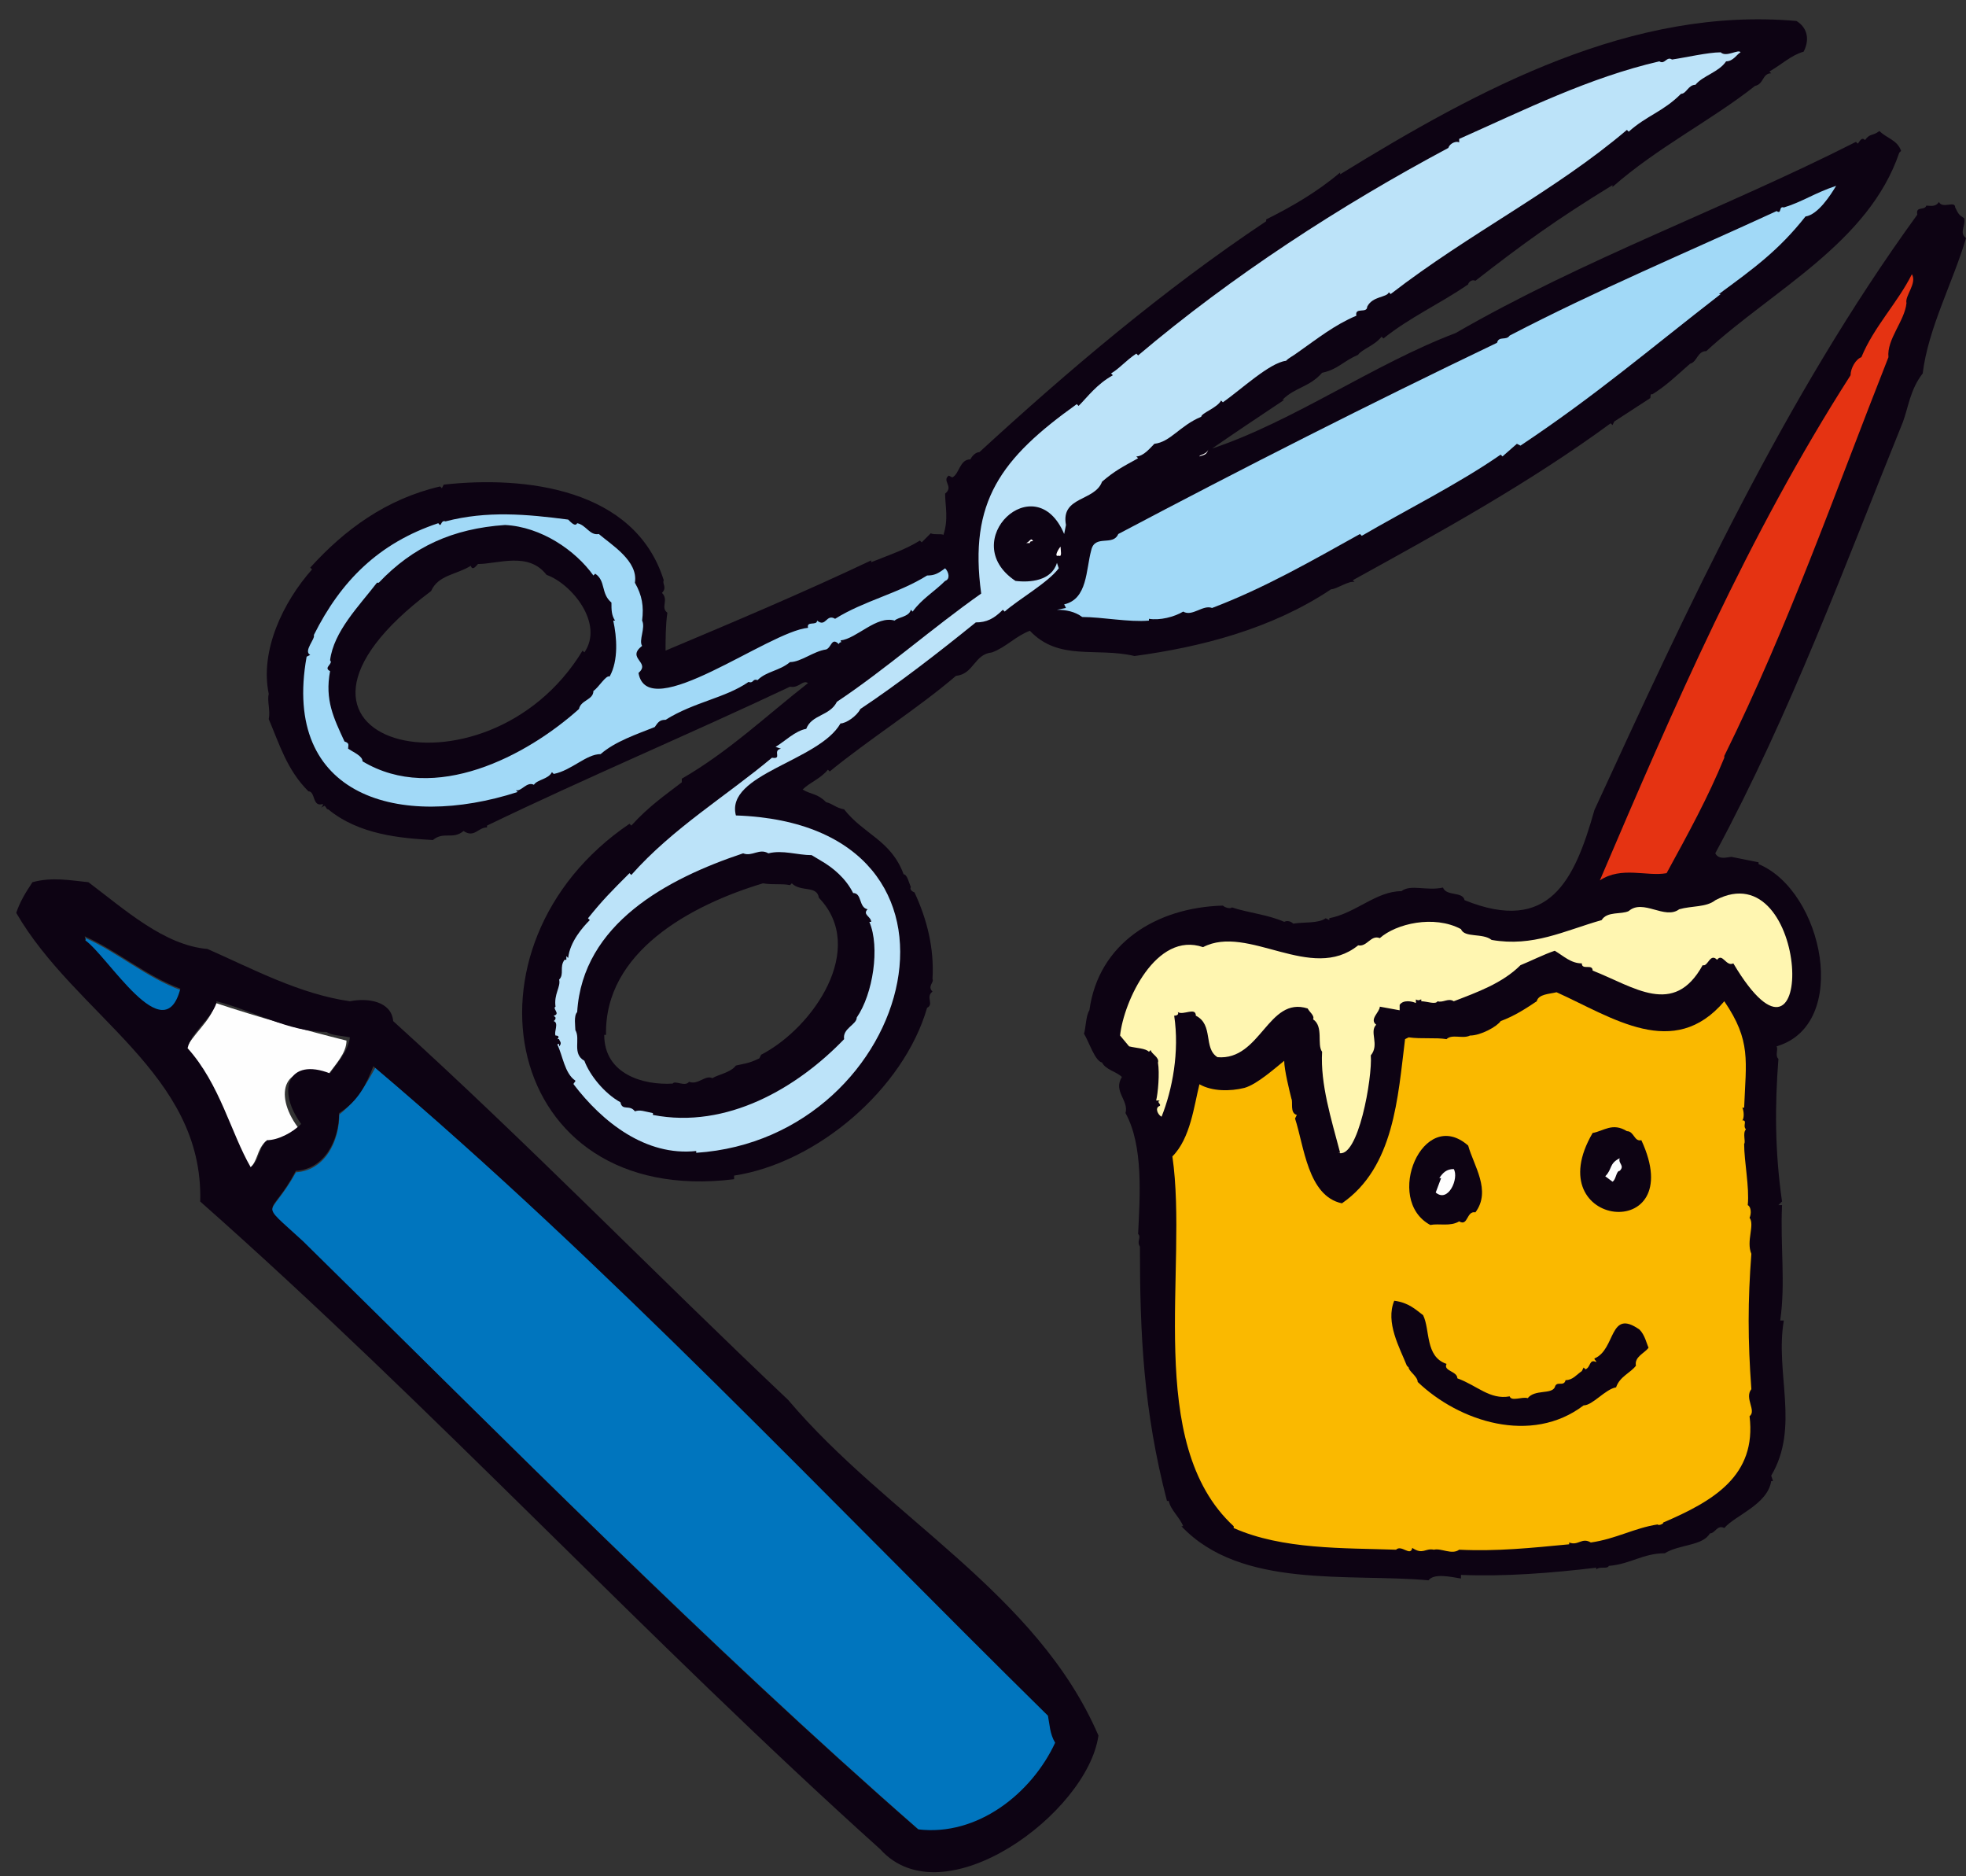
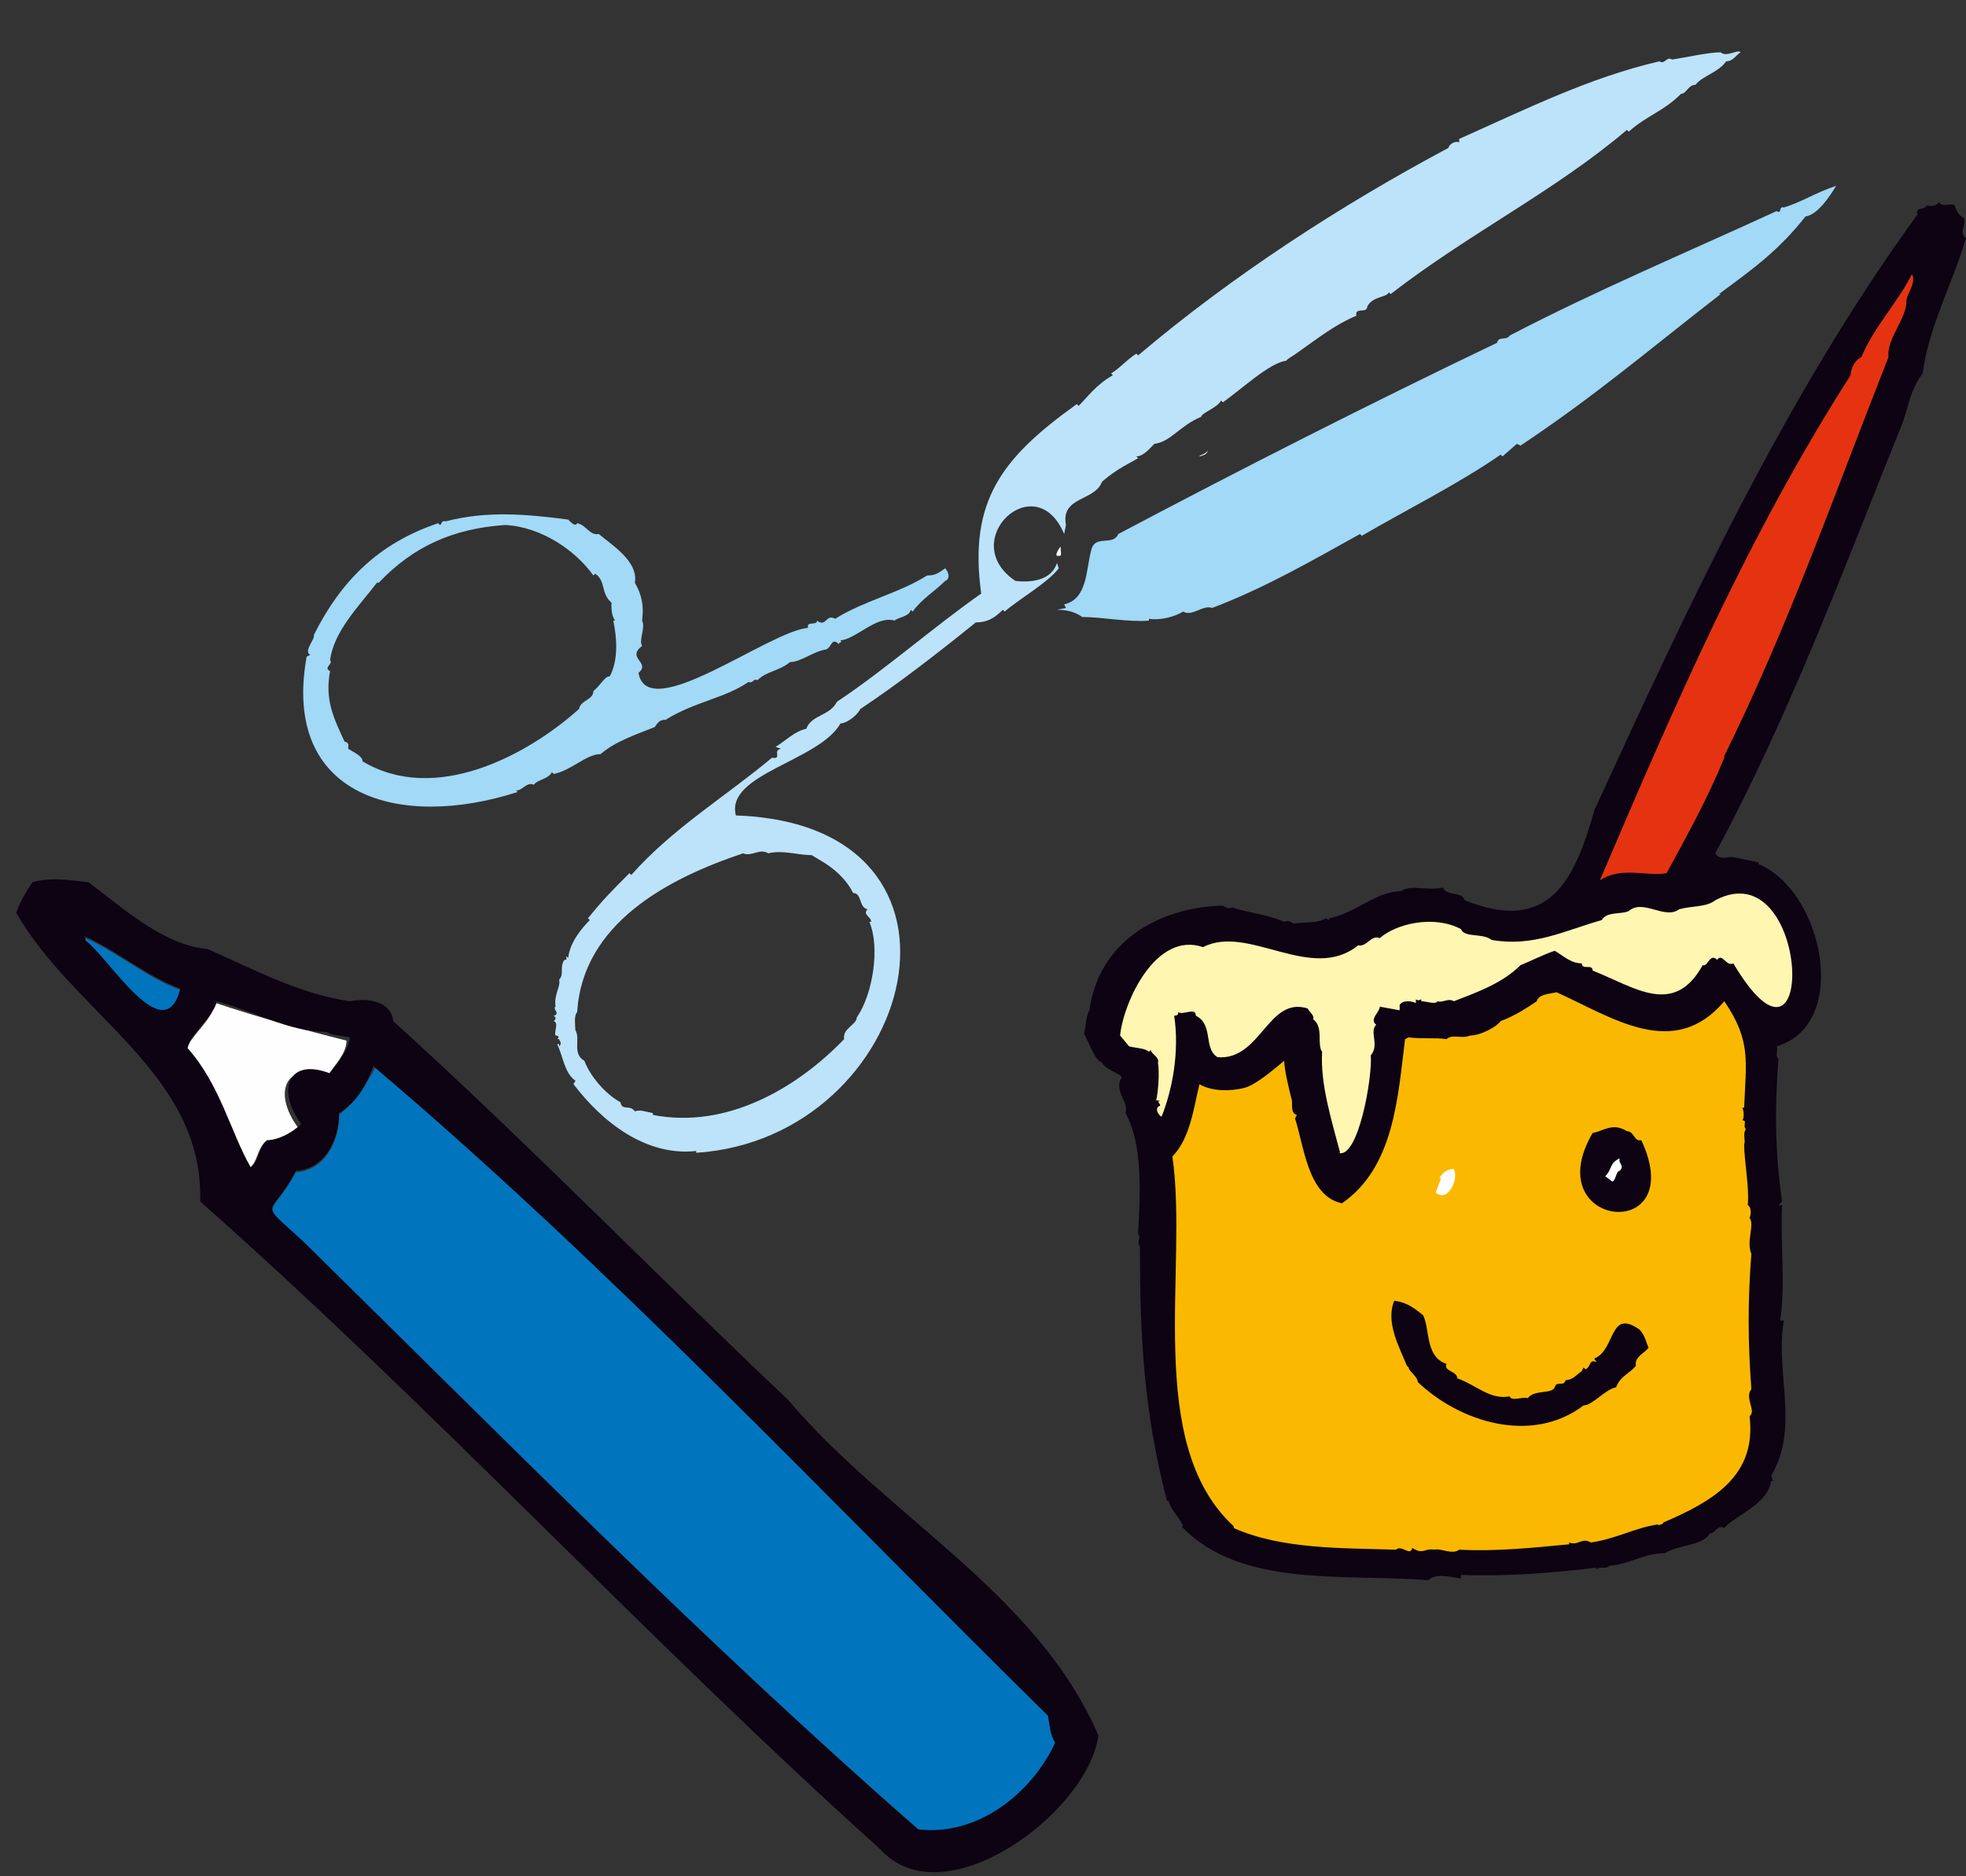
<svg xmlns="http://www.w3.org/2000/svg" version="1.1" id="Livello_1" x="0px" y="0px" viewBox="0 0 109 104" style="enable-background:new 0 0 109 104;" xml:space="preserve">
  <rect x="0" y="0" width="109" height="104" fill="#333333" stroke="none" />
  <style type="text/css">
	.st0{fill-rule:evenodd;clip-rule:evenodd;fill:#0D0313;}
	.st1{fill-rule:evenodd;clip-rule:evenodd;fill:#E53312;}
	.st2{fill-rule:evenodd;clip-rule:evenodd;fill:#FFF6B1;}
	.st3{fill-rule:evenodd;clip-rule:evenodd;fill:#FAB900;}
	.st4{fill-rule:evenodd;clip-rule:evenodd;fill:#FEFEFE;}
	.st5{fill-rule:evenodd;clip-rule:evenodd;fill:#A1D9F7;}
	.st6{fill-rule:evenodd;clip-rule:evenodd;fill:#BCE3F9;}
	.st7{fill-rule:evenodd;clip-rule:evenodd;fill:#0075BE;}
</style>
  <desc>Created with Sketch.</desc>
  <g id="Group-20" transform="translate(60, 11)">
    <g id="Group-3" transform="translate(0, 0.197)">
      <g id="Clip-2">
		</g>
      <path id="Fill-1" class="st0" d="M47.5,0c0.2,0.4,0.9-0.1,0.9,0.3c0.2,0.4,0.2,0.4,0.5,0.6c0.1,0.4-0.3,0.8,0.1,1.1    c-0.7,2.4-2.1,5-2.4,7.5c-0.7,0.9-0.8,1.9-1.1,2.7c-3.2,7.9-6.2,16.1-10.4,23.9c0.2,0.4,0.7,0.2,0.9,0.2l1.5,0.3l0,0.1    c3.6,1.5,5.1,8.9,1,10.1c0.1,0.2-0.1,0.5,0.1,0.7c-0.2,2.6-0.2,5.1,0.2,7.9l-0.2,0.2l0.2,0c-0.1,2.3,0.2,4.3-0.1,6.4l0.2,0    c-0.5,2.9,0.9,5.9-0.7,8.6l0.1,0.3l-0.1,0c-0.2,1.3-2,1.9-2.6,2.6c-0.4-0.2-0.5,0.3-0.8,0.3c-0.4,0.7-1.7,0.6-2.5,1.1    c-1.2,0-1.9,0.6-3.1,0.7c-0.1,0.2-0.5,0-0.7,0.2l0-0.1c-2.5,0.3-5.1,0.5-7.5,0.4l0,0.2c-0.6-0.1-1.5-0.3-1.8,0.1    C14.8,76,8.8,76.9,5.5,73.4l0.1,0c-0.2-0.5-0.7-0.9-0.8-1.4l-0.1,0C3.4,67,3.2,62.8,3.2,57.9c-0.2-0.3,0.1-0.5-0.1-0.7    c0.1-2.1,0.3-4.9-0.7-6.7c0.2-0.7-0.7-1.2-0.2-2c-0.3-0.3-0.9-0.4-1.1-0.8c-0.4-0.1-0.7-1.1-1-1.6c0.1-0.3,0.1-1,0.3-1.3    c0.5-3.7,3.7-5.7,7.4-5.8c0.1,0.1,0.4,0.2,0.5,0.1c0.9,0.3,2,0.4,2.9,0.8c0.2-0.1,0.4,0,0.5,0.1c0.6-0.1,1.4,0,1.8-0.3l0.2,0.1    l0-0.1c1.5-0.3,2.6-1.5,4-1.5c0.5-0.4,1.4,0,2.3-0.2c0.2,0.5,1.1,0.2,1.2,0.7c4.7,1.9,6.1-1.1,7.2-5c5.2-11.3,10.5-22.8,17.9-33    c-0.1-0.5,0.4-0.2,0.5-0.5C47,0.2,47.3,0.3,47.5,0" />
    </g>
    <path id="Fill-4" class="st1" d="M45.7,5.8c-0.1,1-1.1,2-1,3c-3,7.6-5.5,14.8-9.1,22.1l0,0.1c-0.9,2.2-2,4.2-3.2,6.4   c-1.1,0.2-2.5-0.4-3.7,0.4c4.1-9.6,8.2-19.1,13.9-28c0-0.4,0.3-0.9,0.6-1c0.7-1.7,2-3,2.8-4.6C46.3,4.7,45.6,5.4,45.7,5.8" />
    <path id="Fill-6" class="st2" d="M6.7,41.5c2.5-1.3,6,2,8.6-0.1c0.5,0.1,0.7-0.6,1.2-0.4c0.9-0.8,3-1.3,4.5-0.5   c0.2,0.5,1.2,0.2,1.7,0.6c2.3,0.4,4-0.5,6.1-1.1c0.3-0.5,1.1-0.3,1.5-0.5c0.8-0.7,2,0.5,2.8-0.1c0.7-0.2,1.5-0.1,2-0.5   c5.3-2.8,5.7,11.4,1,3.5c-0.4,0.2-0.6-0.6-0.9-0.2c-0.4-0.4-0.5,0.4-0.8,0.3c-1.6,2.9-3.8,1.2-6.1,0.3c0-0.4-0.6,0-0.6-0.4   c-0.6,0-1-0.4-1.5-0.7c-0.6,0.2-1.4,0.6-1.9,0.8c-1,1-2.4,1.5-3.7,2c-0.3-0.2-0.6,0.1-0.9,0c-0.1,0.2-0.6,0-0.9,0l0-0.1   c-0.1,0-0.1,0.1-0.3,0l0,0.2c-0.2-0.1-0.7-0.2-0.9,0.1l0,0.3l-1.1-0.2c0,0.3-0.6,0.7-0.2,1c-0.4,0.4,0.2,1.1-0.3,1.7   c0.1,1.2-0.7,5.8-1.8,5.4l0.1,0c-0.5-1.9-1.1-3.8-1-5.6c-0.3-0.4,0.1-1.4-0.5-1.8c0.1-0.2-0.2-0.4-0.3-0.6c-2.2-0.7-2.6,2.9-5,2.7   c-0.8-0.5-0.2-1.8-1.2-2.3c0-0.5-0.7,0-1-0.2c0.1,0.2-0.2,0.2-0.2,0.2c0.3,2-0.1,4.1-0.7,5.6c-0.2-0.1-0.4-0.5-0.1-0.6   c0.1-0.1-0.2-0.2,0-0.3l-0.2,0c0.1-0.4,0.2-1.5,0.1-2.1c0.1-0.3-0.4-0.5-0.4-0.7l-0.1,0.1c-0.2-0.2-0.7-0.2-1.1-0.3l-0.5-0.6   C2.3,44.5,4.1,40.6,6.7,41.5" />
    <path id="Fill-8" class="st3" d="M9,49.3c0.7-0.2,1.7-1.1,2.2-1.5c0,0.5,0.3,1.7,0.4,2.1c0.1,0.2-0.1,0.8,0.3,0.9l-0.1,0.2   c0.5,1.5,0.7,4.3,2.6,4.7c2.9-2,3.1-5.9,3.5-9.1l0.2-0.1c0.7,0.1,1.5,0,2.1,0.1c0.3-0.3,0.9,0,1.3-0.2c0.6,0,1.5-0.5,1.7-0.8   c0.8-0.3,1.4-0.7,2-1.1c0.1-0.4,0.7-0.4,1.1-0.5c3.1,1.4,6.5,3.8,9.3,0.5c1.5,2.2,1.2,3.3,1.1,5.9l-0.1,0c0.1,0.2,0.1,0.6,0,0.7   c0.3,0,0,0.3,0.2,0.5c-0.2,0.2,0,0.7-0.1,0.8c0,1,0.3,2.4,0.2,3.4c0.2,0.1,0.2,0.5,0.1,0.7c0.3,0.4-0.2,1.3,0.1,2   c-0.2,2.6-0.2,4.8,0,7.5c-0.4,0.5,0.3,1.2-0.1,1.5c0.4,3.3-2,4.7-4.8,5.9c0.1,0-0.2,0.2-0.3,0.1c-1.3,0.2-2.3,0.8-3.7,1   c-0.5-0.3-0.7,0.2-1.2,0l0,0.1c-2.1,0.2-4,0.4-6.1,0.3c-0.4,0.3-1-0.1-1.4,0c-0.5-0.1-0.6,0.3-1.2-0.1c-0.1,0.5-0.6-0.2-0.9,0.1   c-2.9-0.1-6.3,0-9-1.2l0-0.1C3.4,69,5.9,59.3,5,53.1c1-1,1.2-2.8,1.5-4C7.2,49.5,8.2,49.5,9,49.3" />
-     <path id="Fill-10" class="st0" d="M21.4,52.5c0.3,1.1,1.3,2.5,0.4,3.7c-0.5-0.1-0.4,0.8-0.9,0.5c-0.5,0.3-1.1,0.1-1.6,0.2   C16.7,55.5,18.9,50.3,21.4,52.5" />
    <path id="Fill-12" class="st4" d="M20.6,53.8c0.3,0.5-0.3,1.9-1,1.3l0.3-0.8l-0.1,0C20,54,20.2,53.8,20.6,53.8" />
    <path id="Fill-14" class="st0" d="M30.2,51.7c0.4,0,0.4,0.6,0.8,0.5c2.7,5.8-5.8,4.9-2.7-0.4C28.9,51.7,29.4,51.2,30.2,51.7" />
    <path id="Fill-16" class="st4" d="M29.8,53.2c-0.1,0.3,0.3,0.4,0,0.7c-0.2,0-0.2,0.5-0.4,0.6L29,54.2   C29.4,53.8,29.2,53.5,29.8,53.2" />
    <path id="Fill-18" class="st0" d="M18.9,61.9c0.4,0.8,0.1,2.3,1.3,2.7C20,65,20.8,65,20.8,65.4c1.1,0.4,1.8,1.2,2.9,1   c0.1,0.3,0.7,0,1,0.1c0.4-0.5,1.3-0.2,1.5-0.6c0.1-0.4,0.5,0,0.6-0.4c0.4,0,0.6-0.3,0.9-0.5l0.1-0.2l0.1,0.1   c0.3-0.1,0.2-0.6,0.6-0.4c0-0.1-0.1-0.1-0.1-0.2c1.2-0.5,0.8-2.8,2.5-1.6c0.3,0.3,0.4,0.8,0.5,1c-0.2,0.3-0.8,0.5-0.7,1   c-0.3,0.4-0.9,0.6-1.1,1.2c-0.6,0.1-1.3,1-1.8,1c-2.9,2.2-6.9,0.9-9.2-1.3c0-0.3-0.5-0.6-0.5-0.8l-0.1-0.1c-0.4-1-1.2-2.4-0.7-3.6   C18.1,61.2,18.5,61.6,18.9,61.9" />
  </g>
  <g id="Group-16" transform="translate(15, 0)">
    <g id="Group-3_1_" transform="translate(0, 0.363)">
      <g id="Clip-2_1_">
		</g>
-       <path id="Fill-1_1_" class="st0" d="M27.3,48.6c-4,1.2-8.8,3.8-8.7,8.4h-0.1c0,2.2,2.2,2.8,3.8,2.7c0.1-0.2,0.7,0.2,0.9-0.1    c0.5,0.2,0.9-0.4,1.3-0.2c0.3-0.2,1-0.3,1.3-0.7c0.4-0.1,0.7-0.1,1.3-0.4l0.1-0.2c2.9-1.5,5.9-5.9,3.2-8.7c-0.1-0.7-1-0.3-1.5-0.8    l-0.1,0.1C28.3,48.6,27.9,48.7,27.3,48.6 M11.5,30.9c-0.1,0.1-0.3,0.4-0.4,0.1c-0.8,0.5-1.8,0.5-2.2,1.4c-11.2,8.4,3,12.2,8.4,3.3    l0.1,0.1c1.1-1.6-0.7-3.8-2.1-4.3C14.3,30.2,12.6,30.9,11.5,30.9 M84.6,0.8c0.5,0.3,0.8,0.9,0.4,1.7c-0.7,0.2-1.2,0.7-1.9,1.1    l0.1,0.1c-0.5,0-0.4,0.6-0.9,0.7c-2.4,1.9-5.4,3.4-7.9,5.6V9.9c-3.1,1.9-4.9,3.2-7.6,5.3c-0.2-0.1-0.4,0.1-0.4,0.2    c-1.6,1.1-3.2,1.8-4.7,3l-0.1-0.1c-0.4,0.5-1.1,0.7-1.3,1c-0.9,0.4-1.1,0.8-2,1c-0.7,0.8-1.5,0.8-2.2,1.5h0.1    c-1.5,1-2.7,1.8-4,2.7c4.5-1.5,9-4.7,13.5-6.4c7.1-4.1,14.9-6.9,22.2-10.6l0.1,0.1c0.1-0.1,0.2-0.4,0.4-0.2    c0.3-0.4,0.4-0.2,0.8-0.5c0.4,0.4,1,0.5,1.2,1.1l-0.1,0.1c-1.7,5-7,7.6-10.7,11c-0.5,0-0.5,0.6-0.9,0.7c-0.8,0.7-1.3,1.2-2.1,1.7    c-0.1-0.1-0.1,0.2-0.1,0.2L74.5,23l-0.1,0.2l-0.1-0.1c-4.5,3.3-9.4,6-14.3,8.7l0.1,0.1c-0.3-0.1-1,0.4-1.3,0.4    c-3.3,2.2-7.2,3.2-10.9,3.7V36c-2.1-0.5-4.2,0.3-5.8-1.4c-0.8,0.3-1.3,0.9-2.1,1.2c-1,0.1-1,1.2-2,1.3c-2.1,1.8-4.8,3.5-7,5.3    l-0.1-0.1c-0.4,0.5-1,0.7-1.4,1.1c0.5,0.3,0.8,0.2,1.3,0.7c0.4,0.1,0.5,0.3,1,0.4c1.1,1.4,2.6,1.7,3.3,3.6c0.2,0,0.3,0.5,0.4,0.7    c-0.1,0.2,0.2,0.3,0.2,0.3c0.7,1.5,1.1,3.1,1,4.8c0.1,0.2-0.3,0.4,0,0.7c-0.4,0.3,0.1,0.7-0.3,0.9c-1.3,4.5-6.1,8.6-10.7,9.3v0.2    c-12.9,1.6-15.7-13-5.8-19.7l0.1,0.1c1-1.1,1.9-1.7,2.8-2.4v-0.2c2.6-1.5,4.7-3.5,7-5.3c-0.3-0.2-0.5,0.3-1,0.2    c-5.5,2.6-11.2,5-16.8,7.7v0.1c-0.5,0-0.7,0.6-1.3,0.2c-0.6,0.5-1.1,0-1.7,0.5c-1.8-0.1-4.1-0.3-5.8-1.7c-0.1,0-0.1-0.1-0.2-0.2    l-0.2,0.1c0.1-0.1,0.1-0.1,0.1-0.2c-0.6,0.2-0.4-0.7-0.8-0.7c-1.2-1.2-1.6-2.6-2.2-4c0.1-0.5-0.1-1,0-1.4    c-0.5-2.4,0.8-5.1,2.4-6.9l-0.1-0.1c1.9-2.1,4.2-3.8,7.2-4.5l0.1,0.1l0.1-0.2c4.5-0.5,10.6,0.2,12.2,5.3c-0.1,0.2,0.2,0.4-0.1,0.7    c0.4,0.4-0.1,0.8,0.3,1.1c-0.1,0.7-0.1,1.5-0.1,2.1c3.8-1.6,7.6-3.2,11.4-5v0.1c1-0.4,1.9-0.7,2.7-1.2l0.1,0.1l0.5-0.5    c0.2,0.1,0.7,0,0.7,0.1c0.3-0.9,0.1-1.6,0.1-2.3c0.5-0.4-0.2-0.7,0.2-1l0.2,0.1c0.4-0.2,0.4-1,1-1c0.1-0.2,0.3-0.4,0.5-0.4    c4.9-4.5,10.2-9,15.9-12.8v-0.1c1.4-0.7,2.8-1.5,4.1-2.6v0.1C67.1,4.5,75.5,0,84.6,0.8" />
    </g>
    <path id="Fill-4_1_" class="st5" d="M85.1,12c-1.5,1.9-2.9,2.9-4.8,4.3h0.1c-4,3.1-6.9,5.6-11.1,8.4l-0.2-0.1l-0.8,0.7l-0.1-0.1   c-2.3,1.6-5.3,3.1-7.7,4.5l-0.1-0.1c-2.7,1.5-5.3,3-8.2,4.1c-0.5-0.2-1.1,0.5-1.6,0.2c-0.5,0.3-1.3,0.5-1.9,0.4v0.1   c-1.1,0.1-2.6-0.2-3.7-0.2c-0.4-0.3-0.9-0.4-1.4-0.4l0.5-0.1l-0.1-0.2c1.3-0.3,1.2-1.9,1.5-3c0.2-0.9,1.2-0.2,1.5-0.9   c7-3.7,13.9-7.2,21-10.6c0.1-0.4,0.5-0.1,0.7-0.4c4.8-2.5,9.8-4.6,14.8-6.9c0.3,0.2,0.1-0.3,0.4-0.2c1-0.3,1.7-0.8,2.9-1.2   C86.5,10.8,85.8,11.9,85.1,12" />
    <path id="Fill-6_1_" class="st4" d="M52,24.9c-0.1,0.3-0.2,0.3-0.5,0.4C51.5,25.2,51.9,25.2,52,24.9" />
    <path id="Fill-8_1_" class="st5" d="M13,29.1c-2.9,0.2-5.1,1.2-7,3.2H5.9c-1,1.3-2.4,2.7-2.6,4.3c0.2,0.2-0.4,0.4,0,0.6   c-0.3,1.6,0.2,2.6,0.8,3.9c0.3,0.1,0.2,0.2,0.2,0.4c0.3,0.2,0.8,0.4,0.8,0.7c4,2.4,9.1-0.3,12-2.9c0.1-0.5,0.8-0.5,0.8-1   c0.3-0.2,0.7-0.9,0.9-0.8c0.5-0.9,0.4-2.2,0.2-3.1h0.1c-0.2-0.3-0.2-0.6-0.2-1c-0.6-0.5-0.3-1.2-0.9-1.6l-0.1,0.1   C16.9,30.5,15,29.2,13,29.1 M16.5,28.8c0.2,0.2,0.4,0.4,0.5,0.2c0.5,0.1,0.7,0.7,1.2,0.6c0.7,0.6,2.2,1.5,2,2.7   c0.4,0.7,0.5,1.3,0.4,2.1c0.2,0.4-0.2,1.1,0,1.4c-0.9,0.7,0.5,0.9-0.2,1.5c0.5,2.9,7.2-2.3,9.4-2.5c-0.1-0.4,0.5-0.1,0.5-0.4   c0.5,0.4,0.5-0.4,1-0.1c1.6-1,3.5-1.4,5.1-2.4c0.4,0,0.6-0.1,1-0.4c0.2,0.2,0.3,0.6,0,0.7c-0.6,0.6-1.3,1-1.8,1.7l-0.1-0.1   c-0.1,0.4-0.7,0.4-0.9,0.6c-1-0.3-2.1,1-3,1.1c0.1,0.2,0,0-0.1,0.2c-0.4-0.4-0.4,0.2-0.7,0.3c-0.7,0.1-1.4,0.7-2,0.7   c-0.6,0.5-1.3,0.5-1.8,1c-0.3-0.1-0.2,0.2-0.5,0.1c-1.3,0.9-3,1.1-4.6,2.1c-0.3,0-0.4,0.1-0.6,0.4c-1,0.4-2.2,0.8-3,1.5   c-0.8,0-1.6,0.9-2.6,1.1l-0.1-0.1c-0.2,0.4-0.8,0.4-1,0.7c-0.4-0.2-0.7,0.4-1,0.3l0.1,0.1C7.2,46,0.6,44.2,2,36.4l0.2-0.1   c-0.4-0.2,0.3-0.9,0.2-1.1c1.5-3,3.6-5.1,6.9-6.2c0.2,0.3,0.1-0.2,0.4-0.1C12,28.3,14.2,28.5,16.5,28.8" />
-     <path id="Fill-10_1_" class="st4" d="M42.2,29.9c0.2,0.2-0.1,0-0.1,0.2h-0.2C42.1,30,42.1,29.9,42.2,29.9" />
    <path id="Fill-12_1_" class="st4" d="M43.8,30.3c0,0.2,0.1,0.6-0.1,0.5C43.4,30.9,43.7,30.4,43.8,30.3" />
    <path id="Fill-14_1_" class="st6" d="M30,47.4c-0.8,0-1.6-0.3-2.4-0.1c-0.5-0.3-0.9,0.2-1.4,0c-4.2,1.4-8.9,3.9-9.2,8.8   c-0.2,0.2-0.1,0.8-0.1,1c0.3,0.5-0.2,1.3,0.5,1.7c0.3,0.8,1.1,1.8,2,2.3c0.1,0.5,0.5,0.1,0.8,0.5c0.3-0.1,0.5,0,1,0.1v0.1   c4.1,0.8,8-1.5,10.6-4.2c-0.1-0.6,0.7-0.8,0.7-1.2c0.9-1.3,1.3-3.9,0.7-5.3h0.1c0-0.3-0.5-0.4-0.2-0.7c-0.5-0.1-0.3-0.9-0.8-0.9   c-0.4-0.8-1.1-1.4-1.8-1.8L30,47.4z M81.5,2.9c-0.2,0.1-0.4,0.5-0.8,0.5c-0.4,0.6-1.3,0.8-1.7,1.3c-0.4,0-0.5,0.5-0.8,0.5   c-1,1-1.9,1.2-2.9,2.1l-0.1-0.1c-4,3.4-8.7,5.7-13.1,9.1l-0.1-0.1c-0.1,0.3-0.9,0.2-1.2,0.8c0,0.4-0.7,0-0.6,0.5   c-1.2,0.5-2.2,1.3-3.2,2L57,19.5c-0.4,0.3-0.5,0.3-0.7,0.5c-0.9,0.1-2.5,1.6-3.5,2.3l-0.1-0.1c-0.2,0.4-1.1,0.7-1.1,0.9   c-1.2,0.5-1.7,1.4-2.6,1.5c-0.2,0.2-0.6,0.7-1,0.7l0.1,0.1c-0.9,0.5-1.3,0.7-2,1.3c-0.4,1.1-2.3,0.8-2,2.4L44,29.6   c-1.6-3.8-6,0.4-2.7,2.6c0.8,0.1,2,0,2.3-1l0.1,0.3c-0.6,0.8-2.2,1.7-3,2.4l-0.1-0.1c-0.5,0.5-0.9,0.7-1.5,0.7   c-2.1,1.7-4.3,3.4-6.4,4.8c-0.2,0.4-0.8,0.8-1.1,0.8c-1.2,2.1-6.4,2.8-5.8,5.1c14.6,0.5,10,17.9-2.2,18.7v-0.1   c-2.8,0.3-5.2-1.6-6.8-3.7c0-0.1,0.1-0.1,0.1-0.2c-0.6-0.4-0.7-1.4-1-2c0.1-0.1,0.1,0,0.1,0.1c0.2-0.2,0-0.3,0-0.4h-0.1   c0.1-0.1,0.1-0.2-0.1-0.2c-0.1-0.2,0.2-0.7-0.1-0.8c0.1-0.1,0.1-0.1,0.1-0.2l-0.1-0.1c0.4-0.1-0.1-0.4,0.1-0.5   c-0.1-0.7,0.3-1.1,0.2-1.5c0.3-0.3,0-0.7,0.3-1.1h0.1V53l0.1,0.1c0.1-0.9,0.8-1.7,1.2-2.1l-0.1-0.1c0.8-1,1.3-1.5,2.3-2.5l0.1,0.1   c2.3-2.6,5.3-4.4,7.8-6.5c0.6,0.1,0-0.4,0.5-0.5L28,41.4c0.5-0.3,1.1-0.9,1.7-1c0.3-0.8,1.3-0.7,1.7-1.5c2.7-1.8,5.3-4.1,8-6   c-0.7-5.1,1.1-7.5,5.3-10.5l0.1,0.1c0.5-0.5,1-1.2,1.9-1.7l-0.1-0.1c0.5-0.3,0.8-0.7,1.4-1.1l0.1,0.1c5.2-4.4,11.2-8.3,17.2-11.5   c0.1-0.3,0.5-0.4,0.6-0.3V7.7c3.6-1.6,7.2-3.4,11.1-4.3c0.3,0.2,0.4-0.3,0.7-0.1c0.7-0.1,2-0.4,2.7-0.4C80.7,3.2,81.4,2.7,81.5,2.9   L81.5,2.9z" />
  </g>
  <g id="Group-121" transform="translate(0.11, 0.28)">
    <g id="Clip-11">
	</g>
    <path id="Fill-15" class="st7" d="M4.6,51.7c1.8,0.8,3.4,2.2,5.3,2.9c-0.9,3.5-4-1.8-5.3-2.7C4.7,51.8,4.6,51.7,4.6,51.7" />
    <path id="Fill-23" class="st4" d="M19.1,57.4c0,0.7-0.6,1.3-1.1,2c-2.3-0.9-3,0.9-1.6,2.8C16,62.6,15.1,63,14.6,63   c-0.5,0.5-0.4,1.1-0.9,1.5c-1-2-1.7-4.6-3.5-6.6c0.3-0.8,1.4-1.6,1.6-2.5c0-0.1,0.1-0.1,0-0.1C14.2,56.1,16.7,56.8,19.1,57.4" />
    <path id="Fill-31" class="st7" d="M20.7,58.9c13,11,25.2,23.9,37.4,36c0.1,0.5,0,0.9,0.4,1.5c-1.3,2.8-4.3,5.2-7.6,4.8   C39,90.8,27.9,79.5,16.7,68.6c-2.6-2.3-1.9-1.2-0.4-3.9c1.6-0.1,2.4-1.7,2.4-3.2C19.7,60.7,20.2,59.8,20.7,58.9" />
  </g>
  <path id="Fill-10_2_" class="st0" d="M18.8,61.7c0,1.5-0.8,3.1-2.4,3.2c-1.4,2.7-2.2,1.5,0.4,3.9c11.2,11,22.3,22.3,34.1,32.6  c3.3,0.4,6.3-2,7.6-4.8c-0.3-0.5-0.3-1-0.4-1.5c-12.2-12-24.4-25-37.4-36C20.3,60.1,19.9,61,18.8,61.7 M18.1,57.2  c-2.1,0-4.1-1.2-6.1-1.7c0,0.1,0,0.1,0,0.1c-0.3,0.9-1.4,1.6-1.6,2.5c1.8,2,2.4,4.7,3.5,6.6c0.5-0.4,0.4-1,0.9-1.5  c0.6,0,1.4-0.4,1.9-0.9c-1.4-1.9-0.7-3.7,1.6-2.8c0.4-0.6,1-1.2,1.1-2C18.9,57.4,18.4,57.4,18.1,57.2 M4.7,52.1  c1.3,0.9,4.4,6.2,5.3,2.7c-1.9-0.7-3.5-2.1-5.3-2.9C4.7,52,4.8,52.1,4.7,52.1 M0.9,50.6c0.2-0.6,0.5-1.1,0.9-1.7  c1.1-0.3,2.1-0.1,3.1,0c2,1.5,4.2,3.5,6.6,3.7c2.5,1.1,5.1,2.5,7.9,2.9c1-0.2,2.3,0,2.4,1.1c7.4,6.7,14.6,14.1,21.9,21  c5.5,6.5,13.8,10.7,17.2,18.6c-0.6,4.3-8.6,10.2-12.1,6.3C35.9,90.9,24,78,11.1,66.6C11.3,59.5,4.2,56.3,0.9,50.6" />
</svg>